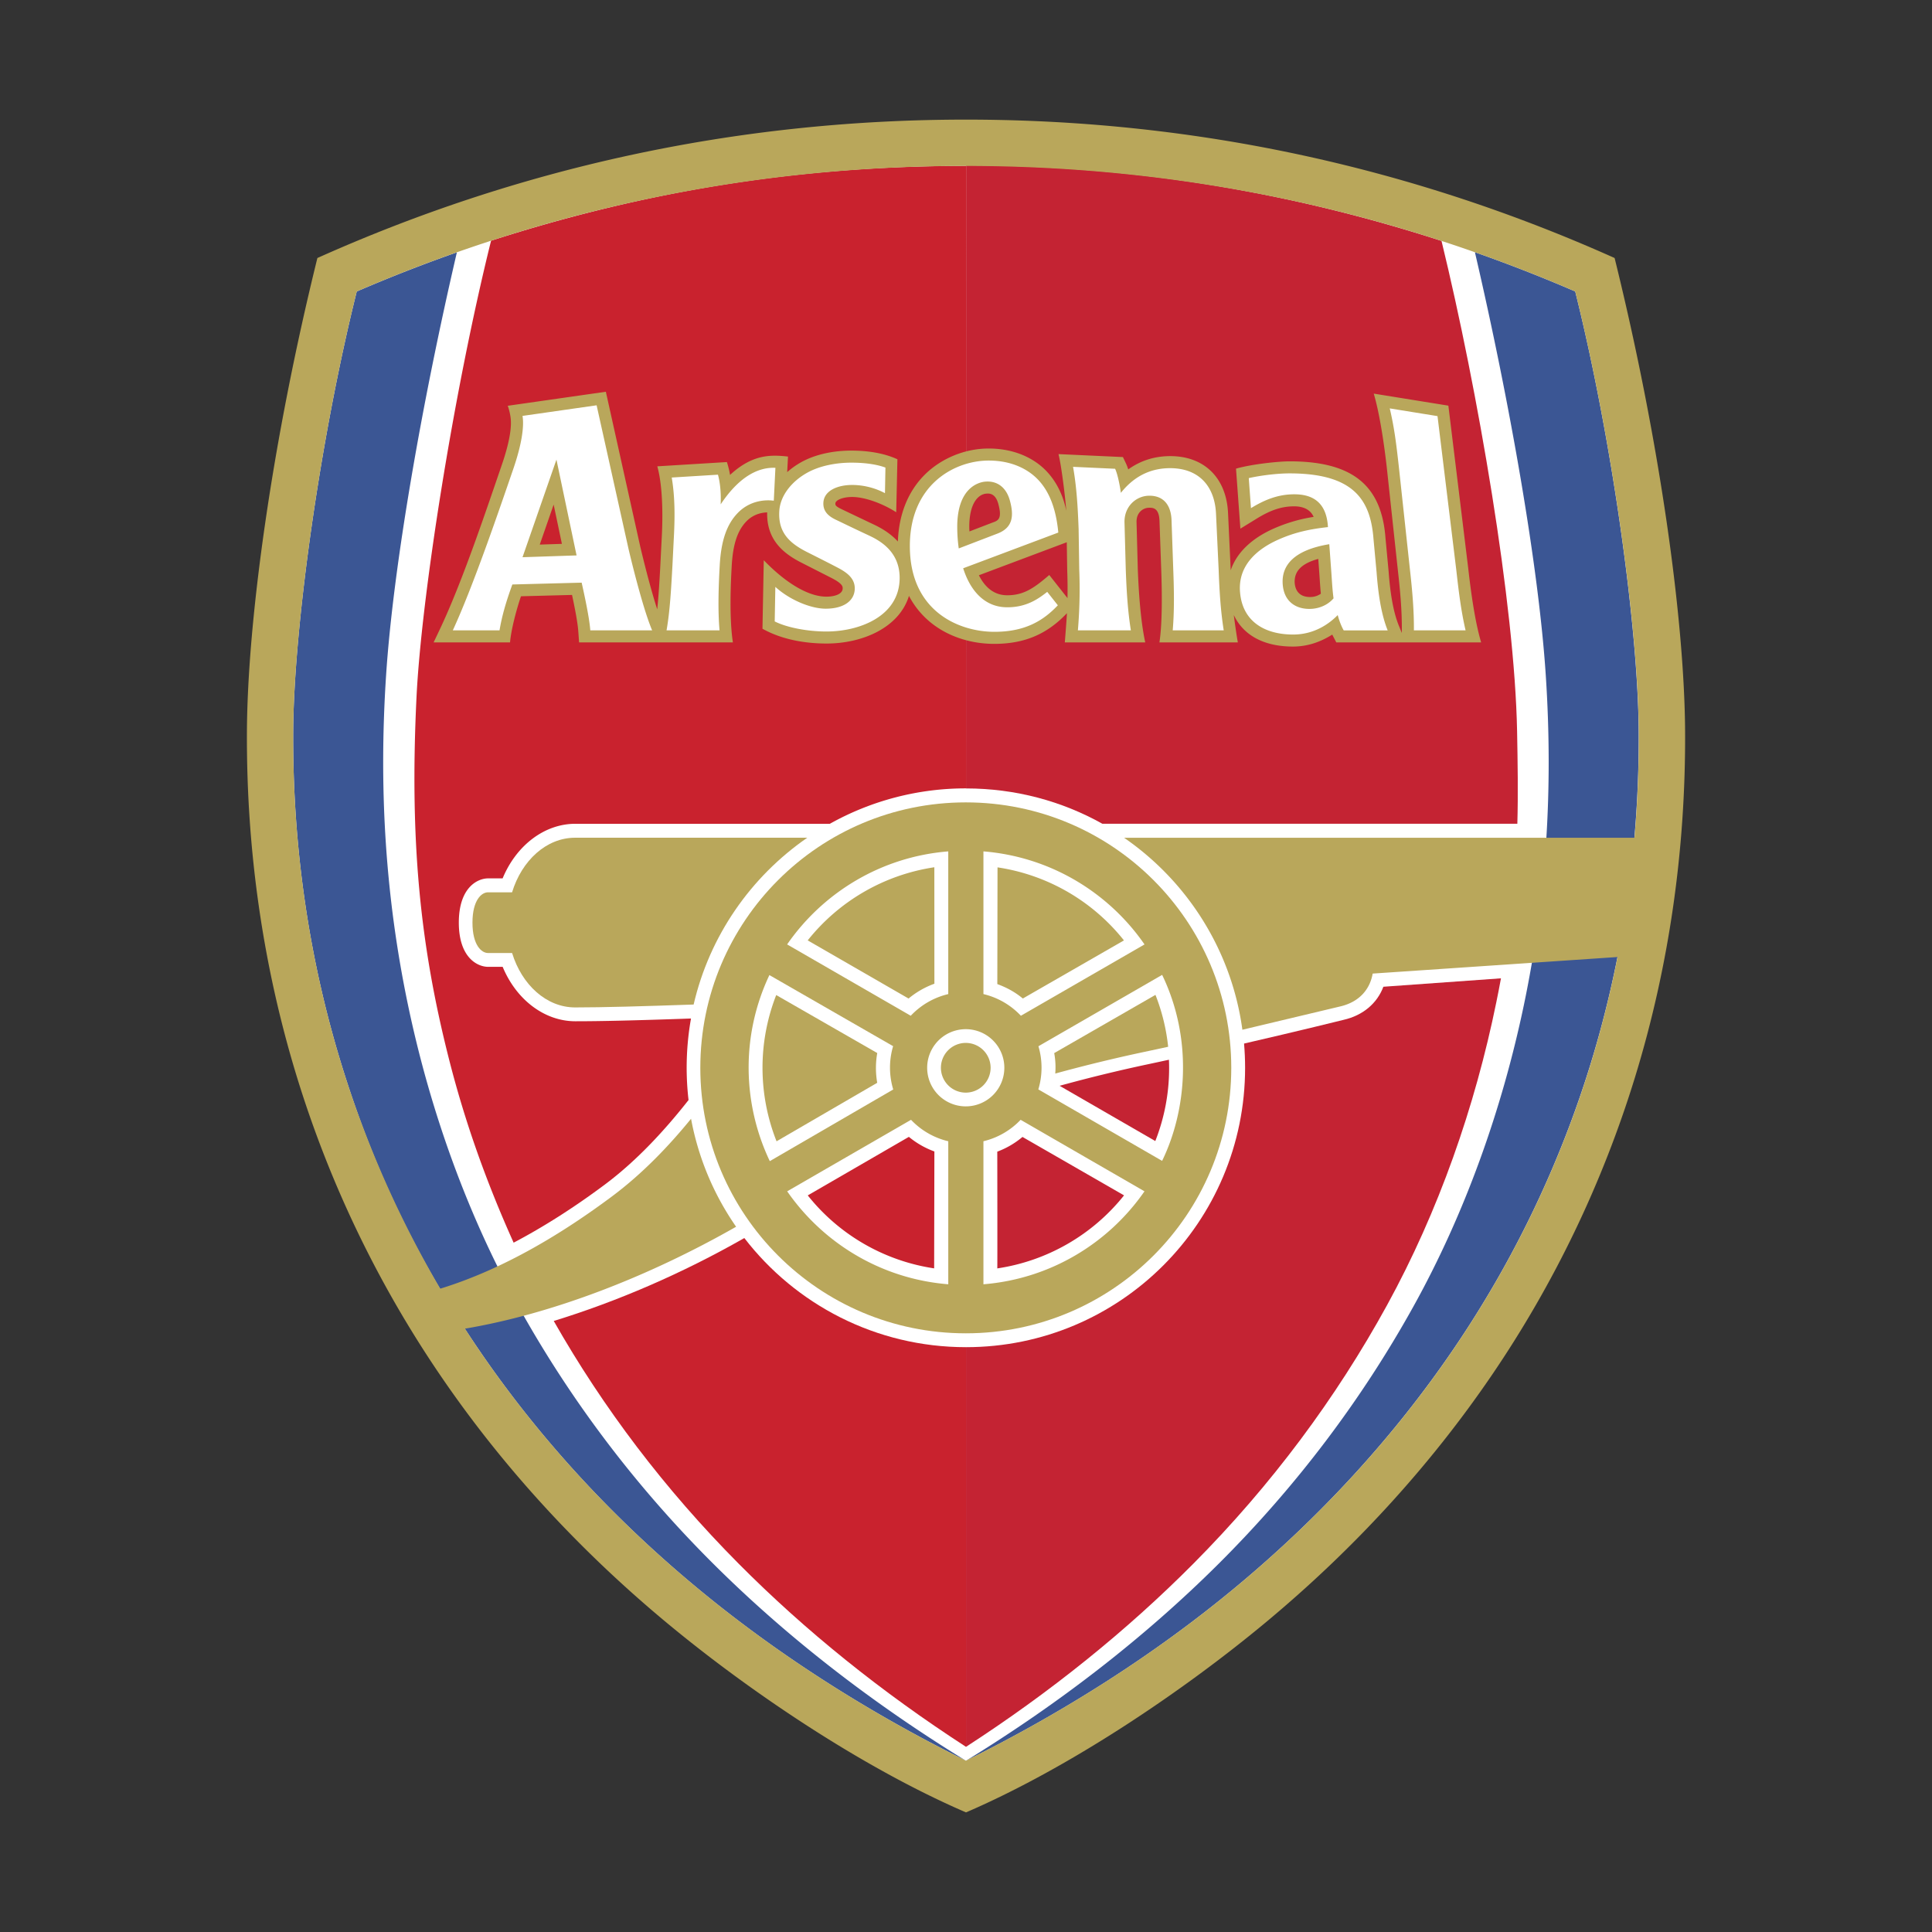
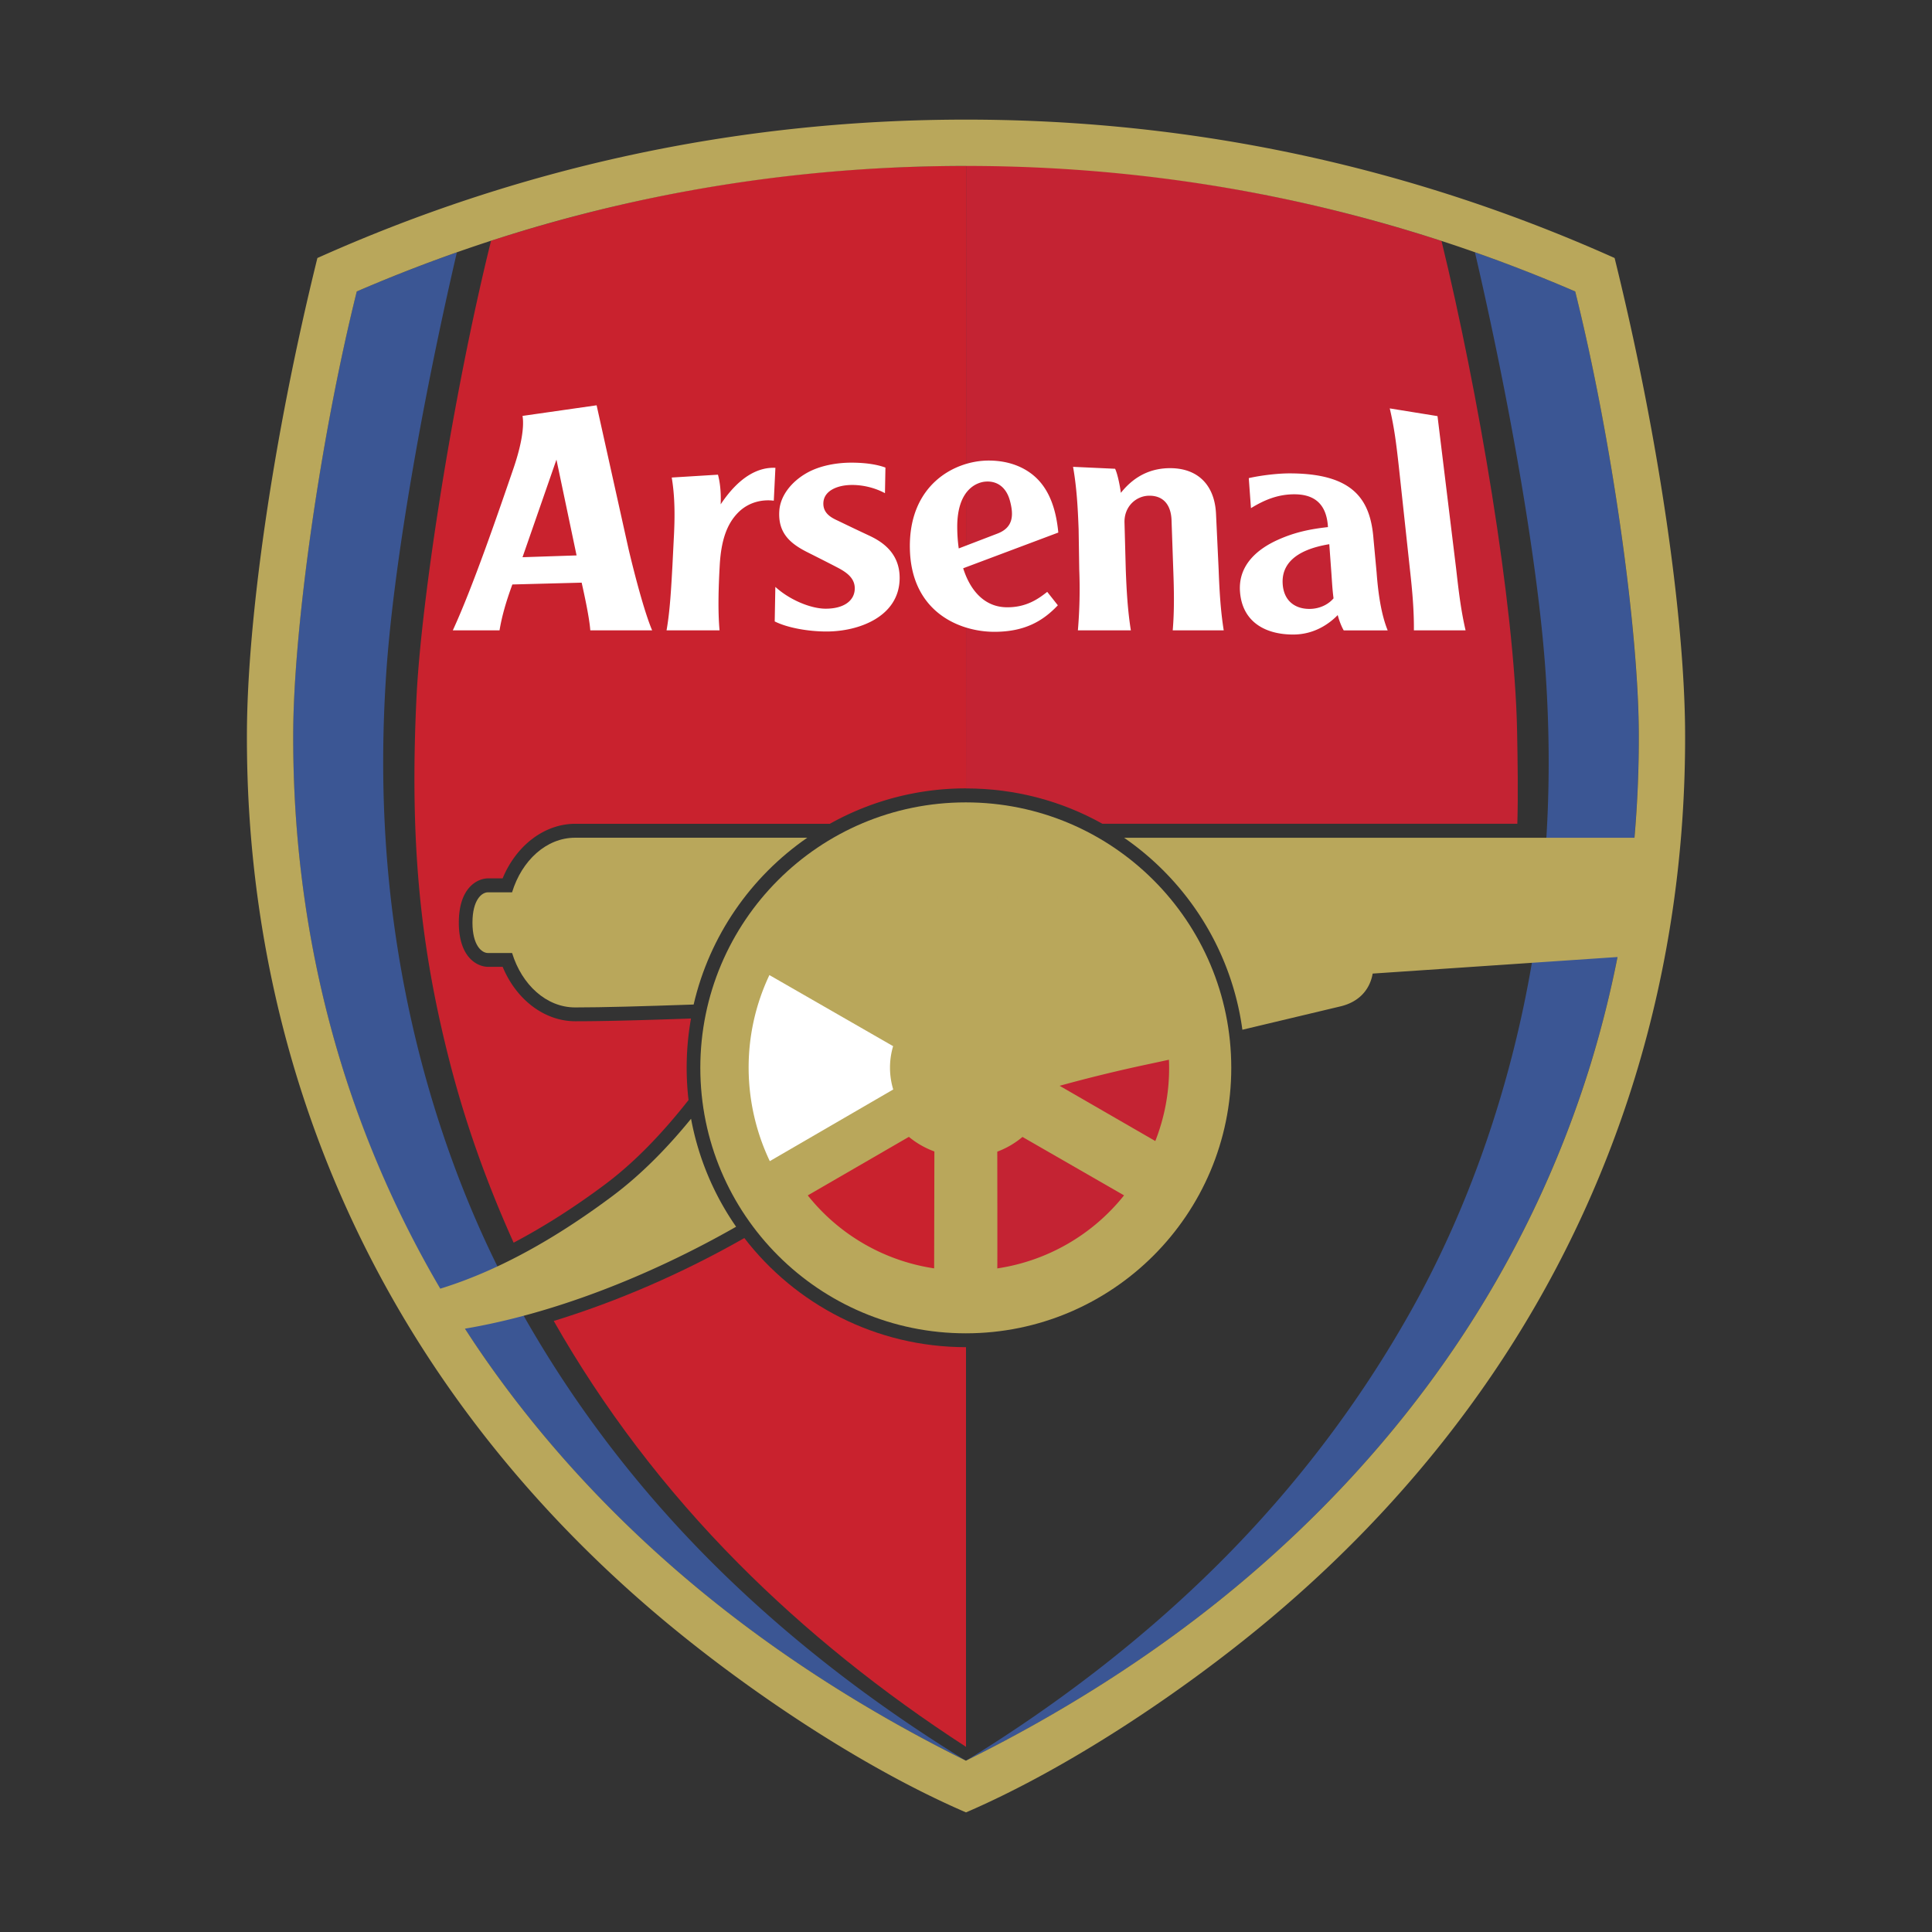
<svg xmlns="http://www.w3.org/2000/svg" width="2500" height="2500" viewBox="0 0 192.756 192.756">
  <rect x="0" y="0" width="192.756" height="192.756" fill="#333333" stroke="none" />
  <g fill-rule="evenodd" clip-rule="evenodd">
    <path fill="#fff" fill-opacity="0" d="M0 0h192.756v192.756H0V0z" />
-     <path d="M96.378 12.677c22.282 0 43.854 4.584 64.131 13.617 4.215 17.152 6.871 35.043 6.932 46.767.002.211.002.423.002.635 0 11.554-1.662 22.842-4.941 33.563a109.644 109.644 0 0 1-14.258 29.67c-6.133 9.001-13.695 17.261-22.479 24.551-9.322 7.739-20.283 14.697-29.387 18.667-9.104-3.97-20.065-10.928-29.39-18.667-8.782-7.29-16.346-15.55-22.477-24.551a109.64 109.64 0 0 1-14.257-29.67c-3.28-10.722-4.942-22.01-4.942-33.566l.002-.632c.061-11.722 2.715-29.614 6.931-46.767 20.276-9.033 41.851-13.617 64.133-13.617z" fill="#fff" />
    <path d="M96.381 78.662c4.931 0 9.582 1.271 13.599 3.522h41.406c.084-2.895.033-6.146-.025-9.22-.242-12.679-3.928-34.082-7.541-48.929-14.686-4.753-30.445-7.536-47.431-7.536l-.008 62.163z" fill="#c42333" />
    <path d="M96.39 16.548c-16.607 0-31.899 2.478-47.397 7.467-3.812 15.386-6.965 35.759-7.438 45.539-.692 14.323.345 24.674 3.213 36.006 1.611 6.369 3.751 12.358 6.477 18.422 2.943-1.549 6.004-3.487 9.088-5.79 3.243-2.419 6.058-5.508 8.363-8.441a28.014 28.014 0 0 1 .245-8.134c-5.728.2-8.982.274-11.536.274-3.081 0-5.891-2.145-7.254-5.429h-1.442c-1.088 0-2.932-.929-2.932-4.414 0-3.483 1.844-4.413 2.932-4.413h1.438c1.363-3.294 4.176-5.446 7.259-5.446h25.389a27.75 27.75 0 0 1 13.592-3.532l.003-62.109z" fill="#c9222e" />
    <path d="M71.172 156.024c-7.827-7.795-14.291-16.41-19.406-25.606-5.191-9.334-8.877-19.729-11.054-30.12-2.239-10.689-2.943-21.487-2.191-32.93.707-10.775 3.55-27.094 7.062-42.192a154.079 154.079 0 0 0-9.991 3.905c-3.694 14.833-6.288 33.651-6.341 43.939-.06 11.467 1.572 22.577 4.767 33.025 3.352 10.954 7.795 19.869 13.746 28.604 5.924 8.695 13.238 16.681 21.738 23.736 7.942 6.594 17 12.392 26.867 17.281-.001.001.001-.001 0 0-9.384-5.761-17.883-12.358-25.197-19.642zM121.572 156.028c7.826-7.795 14.291-16.411 19.404-25.607 5.191-9.334 8.877-19.729 11.055-30.119 2.238-10.689 2.943-21.487 2.191-32.93-.707-10.776-3.559-27.111-7.07-42.208a154.505 154.505 0 0 1 10.008 3.914c3.695 14.832 6.279 33.658 6.332 43.946.061 11.468-1.572 22.578-4.768 33.025a105.704 105.704 0 0 1-13.746 28.604c-5.924 8.694-13.238 16.682-21.738 23.737-7.941 6.592-16.998 12.391-26.866 17.28 0 .001-.001-.001 0 0 9.386-5.762 17.884-12.358 25.198-19.642z" fill="#3b5694" />
    <path d="M96.358 80.054c-14.628 0-26.487 11.858-26.487 26.484 0 14.629 11.859 26.487 26.487 26.487 14.626 0 26.486-11.858 26.486-26.487 0-14.626-11.86-26.484-26.486-26.484z" fill="#b9a75b" />
    <path d="M96.378 134.408c-9 0-17.019-4.269-22.116-10.889-6.224 3.553-12.758 6.355-19.015 8.274 4.937 8.679 11.075 16.792 18.45 24.217 6.655 6.702 14.272 12.824 22.681 18.272v-39.874z" fill="#c9222e" />
    <path d="M57.38 100.511c-2.865 0-5.316-2.257-6.288-5.429h-2.408c-.623 0-1.546-.754-1.546-3.028s.923-3.028 1.546-3.028h2.405c.972-3.178 3.424-5.446 6.291-5.446h23.163c-5.623 3.882-9.749 9.778-11.339 16.642-5.13.178-9.065.289-11.824.289z" fill="#b9a75b" />
    <path d="M161.09 25.742c-19.672-8.813-41.32-13.808-64.711-13.808s-45.042 4.995-64.713 13.808c-4.537 18.361-6.973 36.172-7.03 47.251-.062 11.846 1.609 23.417 4.969 34.398a110.363 110.363 0 0 0 14.345 29.854c6.168 9.051 13.774 17.359 22.606 24.69 8.308 6.896 19.56 14.462 29.823 18.888 10.262-4.426 21.514-11.992 29.821-18.888 8.834-7.331 16.439-15.64 22.607-24.69a110.33 110.33 0 0 0 14.344-29.854c3.361-10.98 5.033-22.552 4.971-34.398-.06-11.079-2.495-28.89-7.032-47.251zm-16.102 108.901c-5.924 8.696-13.238 16.682-21.738 23.737-7.943 6.593-17.012 12.395-26.879 17.284-9.867-4.89-18.922-10.691-26.865-17.284-8.5-7.056-15.814-15.041-21.739-23.737-.469-.688-.927-1.384-1.379-2.083 8.655-1.461 18.222-5.134 27.054-10.168a27.707 27.707 0 0 1-4.495-10.773c-2.213 2.719-4.851 5.478-7.861 7.725-4.883 3.646-10.78 7.264-17.158 9.226a105.411 105.411 0 0 1-9.906-22.53c-3.195-10.443-4.827-21.554-4.767-33.021.054-10.288 2.647-29.107 6.34-43.94 19.234-8.303 39.672-12.523 60.783-12.523 21.11 0 41.549 4.221 60.782 12.523 3.695 14.833 6.287 33.652 6.342 43.94a115.16 115.16 0 0 1-.43 10.567l-50.92-.002c6.299 4.346 10.719 11.217 11.801 19.154l9.709-2.313c2.168-.488 3.064-1.951 3.289-3.29l24.43-1.653a108.269 108.269 0 0 1-2.646 10.559 105.767 105.767 0 0 1-13.747 28.602z" fill="#b9a75b" />
-     <path d="M98.117 113.862v14.271c6.66-.534 12.469-4.08 16.068-9.275l-12.357-7.135a7.526 7.526 0 0 1-3.711 2.139zM94.608 84.943c-6.665.534-12.478 4.083-16.076 9.282l12.334 7.117a7.514 7.514 0 0 1 3.742-2.162V84.943zM96.355 102.681a3.85 3.85 0 1 0 0 7.702 3.85 3.85 0 0 0 3.848-3.852 3.849 3.849 0 0 0-3.848-3.85zM98.117 84.943V99.18a7.516 7.516 0 0 1 3.738 2.162l12.334-7.116c-3.597-5.199-9.408-8.747-16.072-9.283zM94.608 113.863a7.5 7.5 0 0 1-3.714-2.14l-12.357 7.135c.283.408.582.807.891 1.193 3.629 4.54 9.043 7.59 15.181 8.082v-14.27h-.001zM103.594 108.689l12.35 7.131c2.432-4.987 3.109-12.12.004-18.556l-12.344 7.12a7.5 7.5 0 0 1-.01 4.305z" fill="#fff" />
    <path d="M80.584 93.823l10.064 5.801a8.627 8.627 0 0 1 2.577-1.478l-.005-11.62a19.923 19.923 0 0 0-12.636 7.297zM99.523 86.537l-.02 11.646c.939.344 1.777.798 2.545 1.439l10.088-5.798a19.854 19.854 0 0 0-12.613-7.287zM116.547 104.436a19.76 19.76 0 0 0-1.266-5.176l-10.102 5.808a7.729 7.729 0 0 1 .104 2.041 157.803 157.803 0 0 1 8.908-2.166 329.85 329.85 0 0 0 2.356-.507z" fill="#b9a75b" />
-     <path d="M96.378 174.283c8.411-5.448 16.043-11.589 22.698-18.29 7.799-7.854 14.23-16.521 19.303-25.764 5.15-9.384 8.787-19.817 10.91-30.241.164-.806.318-1.575.463-2.38l-11.732.84c-.621 1.646-2.023 2.864-3.994 3.307l.02-.004c-.08.019-4.379 1.088-9.926 2.365.068.797.104 1.604.104 2.418 0 15.396-12.461 27.874-27.844 27.874v39.875h-.002z" fill="#c42333" />
    <path d="M98.834 106.53a2.483 2.483 0 0 0-2.479-2.479 2.483 2.483 0 0 0-2.48 2.479 2.484 2.484 0 0 0 2.48 2.482 2.484 2.484 0 0 0 2.479-2.482z" fill="#b9a75b" />
    <path d="M99.5 126.549a19.947 19.947 0 0 0 12.646-7.286l-10.133-5.83a8.5 8.5 0 0 1-2.514 1.467c.001-.001.019 11.65.001 11.649z" fill="#c42333" />
    <path d="M80.59 119.265l10.089-5.84a8.632 8.632 0 0 0 2.545 1.457l-.024 11.663a19.869 19.869 0 0 1-12.61-7.28z" fill="#c9222e" />
    <path d="M116.643 106.552c0-.273-.006-.549-.018-.822-.762.167-1.494.324-2.184.47a152.887 152.887 0 0 0-8.723 2.13l9.547 5.511a19.807 19.807 0 0 0 1.378-7.289z" fill="#c42333" />
    <path d="M76.763 97.283c-2.858 6.045-2.677 12.854.04 18.564l12.315-7.149a7.526 7.526 0 0 1-.011-4.322l-12.344-7.093z" fill="#fff" />
-     <path d="M77.477 113.868l10.044-5.837a8.587 8.587 0 0 1 .002-2.97l-10.079-5.785a19.922 19.922 0 0 0 .033 14.592zM106.449 61.177c-.027.546-.166 2.371-.213 2.916h8.025c-.469-2.149-.66-5.122-.744-7.342l-.123-4.631c-.016-.443.109-.809.363-1.075a1.23 1.23 0 0 1 .873-.386c.375-.005 1.004-.012 1.053 1.296l.174 4.925c.082 2.217.113 5.327-.18 7.213h7.824c-.129-.673-.352-2.288-.404-2.732.982 2.081 3.084 3.147 5.902 3.147 1.668 0 2.969-.6 3.92-1.193l.404.778h14.451c-.643-2.174-1.039-5.189-1.293-7.431 0-.011-1.977-16.19-1.977-16.19l-7.445-1.201c.6 2.022 1.047 5.122 1.299 7.352l1.115 10.344c.213 1.886.406 3.905.389 5.936l-.002.251-.297-.731c-.514-1.261-.848-3.034-1.021-5.421l-.311-3.321c-.391-5.255-3.285-7.653-9.562-7.653-1.068 0-3.734.267-5.352.73l.436 5.987 1.672-1.028c1.371-.841 2.475-1.2 3.691-1.2.996 0 1.645.374 1.947 1.053a15.78 15.78 0 0 0-4.023 1.183c-2.219.994-3.67 2.425-4.252 4.143l-.006-.145-.256-5.487c-.133-3.546-2.342-5.757-5.764-5.757-1.578 0-2.98.452-4.199 1.326a4.606 4.606 0 0 0-.225-.596l-.303-.636-6.428-.295c.291 1.156.688 4.382.773 5.647-.342-1.745-1.252-3.605-2.98-4.809-1.311-.913-2.957-1.396-4.762-1.396-2.388 0-4.795 1.001-6.442 2.68-1.627 1.658-2.522 3.929-2.614 6.599-.607-.665-1.411-1.233-2.416-1.701l-2.954-1.407-.147-.071c-.709-.331-.734-.446-.718-.636.024-.303.705-.628 1.677-.628 1.213 0 2.97.612 4.392 1.522l.119-5.285c-1.051-.477-2.521-.864-4.621-.864-1.095 0-3.204.153-5.02 1.181-.501.284-.956.61-1.356.968l.081-1.553c-1.709-.193-3.543-.244-5.781 1.829a9.001 9.001 0 0 0-.317-1.282l-6.942.425c.517 1.859.579 4.679.439 7.193a3618.279 3618.279 0 0 0-.15 2.951c-.078 1.385-.157 2.799-.297 4.123-.578-1.793-1.216-4.24-1.697-6.276l-3.428-15.431-9.79 1.4c.084.197.223.697.288 1.185.085.646.059 1.983-.873 4.696-1.571 4.576-3.834 11.334-5.992 16-.302.653-.818 1.726-.818 1.726h7.626c.098-1.194.601-3.167 1.092-4.601l5.094-.134c.238 1.107.553 2.678.62 3.594l.083 1.141H73.12c-.363-2.408-.223-5.738-.117-7.626.119-2.146.568-3.516 1.456-4.44.688-.715 1.509-.887 2.083-.904-.079 2.871 1.81 4.209 3.489 5.052l2.999 1.527c1.079.564 1.056.854 1.042 1.045-.044.576-.911.8-1.708.782-1.563-.034-3.724-1.113-6.162-3.633l-.13 6.834c1.932 1.086 4.272 1.477 6.402 1.477 3.477 0 7.209-1.512 8.215-4.754 1.713 3.275 5.138 4.787 8.512 4.787 3.02-.001 5.276-.972 7.248-3.062zm-52.597-6.843l1.386-3.99c.408 1.936.621 2.951.823 3.917l-2.209.073zm42.854-1.715l-.001-.056c0-2.326.87-3.238 1.69-3.313.246-.023.902-.084 1.203 1.007.115.424.166.742.166.984 0 .632-.34.754-.742.897l-.023.009-2.277.874c-.006-.134-.016-.267-.016-.402zm7.98 4.749c-1.443 1.234-2.52 2.055-4.271 2.02-1.377-.028-2.227-.955-2.75-1.995l8.768-3.293.043 2.769v.014c.035.935.045 1.851.029 2.756v.034l-1.819-2.305zm26.123 2.194c-1.334.049-1.623-.857-1.643-1.514.006-.688.234-1.712 2.359-2.286l.105 1.456.045.659c.031.469.061.895.107 1.359-.278.189-.6.312-.973.326z" fill="#b9a75b" />
    <path d="M88.34 46.649c-.676-.249-1.765-.49-3.409-.49-1.353 0-3.072.257-4.434 1.027-1.554.88-2.646 2.287-2.745 3.775-.148 2.214 1.078 3.269 2.813 4.14 1.181.593 2.306 1.164 3.016 1.536.953.499 1.776 1.109 1.693 2.213-.084 1.121-1.119 1.879-2.894 1.879-1.468 0-3.585-.862-5.024-2.176L77.293 62c1.257.63 3.312 1.005 5.173 1.005 3.229 0 7.22-1.478 7.291-5.251.051-2.685-1.919-3.796-3.084-4.338a229.488 229.488 0 0 1-2.971-1.415c-.533-.259-1.648-.674-1.55-1.897.095-1.165 1.424-1.719 2.863-1.719 1.211 0 2.38.334 3.278.82l.047-2.556zM59.525 40.437l-7.393 1.058c.183 1.06-.1 2.9-.907 5.251-1.558 4.539-4.06 11.835-6.049 16.146h4.662c.229-1.377.622-2.779 1.28-4.579l6.914-.182c.305 1.361.773 3.532.862 4.761h6.172c-.758-1.772-1.746-5.538-2.357-8.124l-3.184-14.331zm-7.393 15.157l3.385-9.738 2.008 9.558-5.393.18zM77.363 46.675l-.161 3.28c-1.087-.141-2.516.099-3.608 1.236-1.01 1.052-1.639 2.583-1.786 5.198-.12 2.156-.197 4.515-.018 6.502h-5.288c.348-1.958.466-4.296.587-6.454l.132-2.642c.121-2.15.129-4.188-.202-6.152l4.612-.284c.214.77.32 1.812.271 2.96 2.017-3.028 3.989-3.712 5.461-3.644zM143.42 41.516l-4.764-.77c.469 1.994.654 3.577.896 5.724l1.117 10.347c.242 2.157.412 4.118.395 6.075h5.158c-.459-1.958-.691-3.918-.934-6.075l-1.868-15.301zM122.092 62.892c-.312-1.958-.428-3.918-.508-6.075l-.258-5.476c-.107-2.907-1.781-4.632-4.582-4.632-1.535 0-3.357.495-4.916 2.465-.047-.415-.285-1.796-.574-2.405l-4.195-.193c.361 2.03.475 4.066.555 6.214l.062 4.027a48.786 48.786 0 0 1-.135 6.075h5.285c-.312-1.958-.428-3.918-.508-6.075l-.125-4.645c-.061-1.65 1.172-2.698 2.443-2.714 1.469-.02 2.193.953 2.248 2.431l.172 4.928c.082 2.157.113 4.118-.053 6.075h5.089zM138.449 62.892c-.633-1.557-.947-3.625-1.105-5.781l-.307-3.306c-.293-3.902-1.934-6.576-8.387-6.576-1.115 0-2.75.179-4.059.472l.217 2.997c1.311-.803 2.664-1.382 4.328-1.382 1.719 0 3.211.705 3.354 3.273-1.668.185-3.229.477-4.975 1.26-1.967.88-3.994 2.468-3.801 5.169.213 2.987 2.467 4.29 5.307 4.29 2.139 0 3.635-1.11 4.443-1.941.146.551.357 1.105.598 1.526h4.387v-.001zm-7.648-2.145c-1.488.067-2.781-.723-2.834-2.636-.047-1.717 1.129-3.235 4.656-3.816l.205 2.816c.07.969.098 1.654.219 2.584-.508.608-1.34 1.011-2.246 1.052zM102.717 47.13c-1.17-.814-2.582-1.18-4.076-1.18-3.417 0-7.982 2.425-7.863 8.772.121 6.37 4.993 8.314 8.429 8.314 3.016 0 4.844-1.066 6.334-2.646l-1.059-1.34c-.807.632-2.047 1.579-4.092 1.537-2.164-.042-3.588-1.654-4.294-3.89l9.491-3.564c-.294-3.136-1.366-4.956-2.87-6.003zm-3.289 6.139l-3.774 1.448a15.746 15.746 0 0 1-.15-2.091c-.022-3.92 2.088-4.508 2.779-4.572 1.168-.108 2.102.533 2.473 1.886.418 1.529.314 2.741-1.328 3.329z" fill="#fff" />
  </g>
</svg>